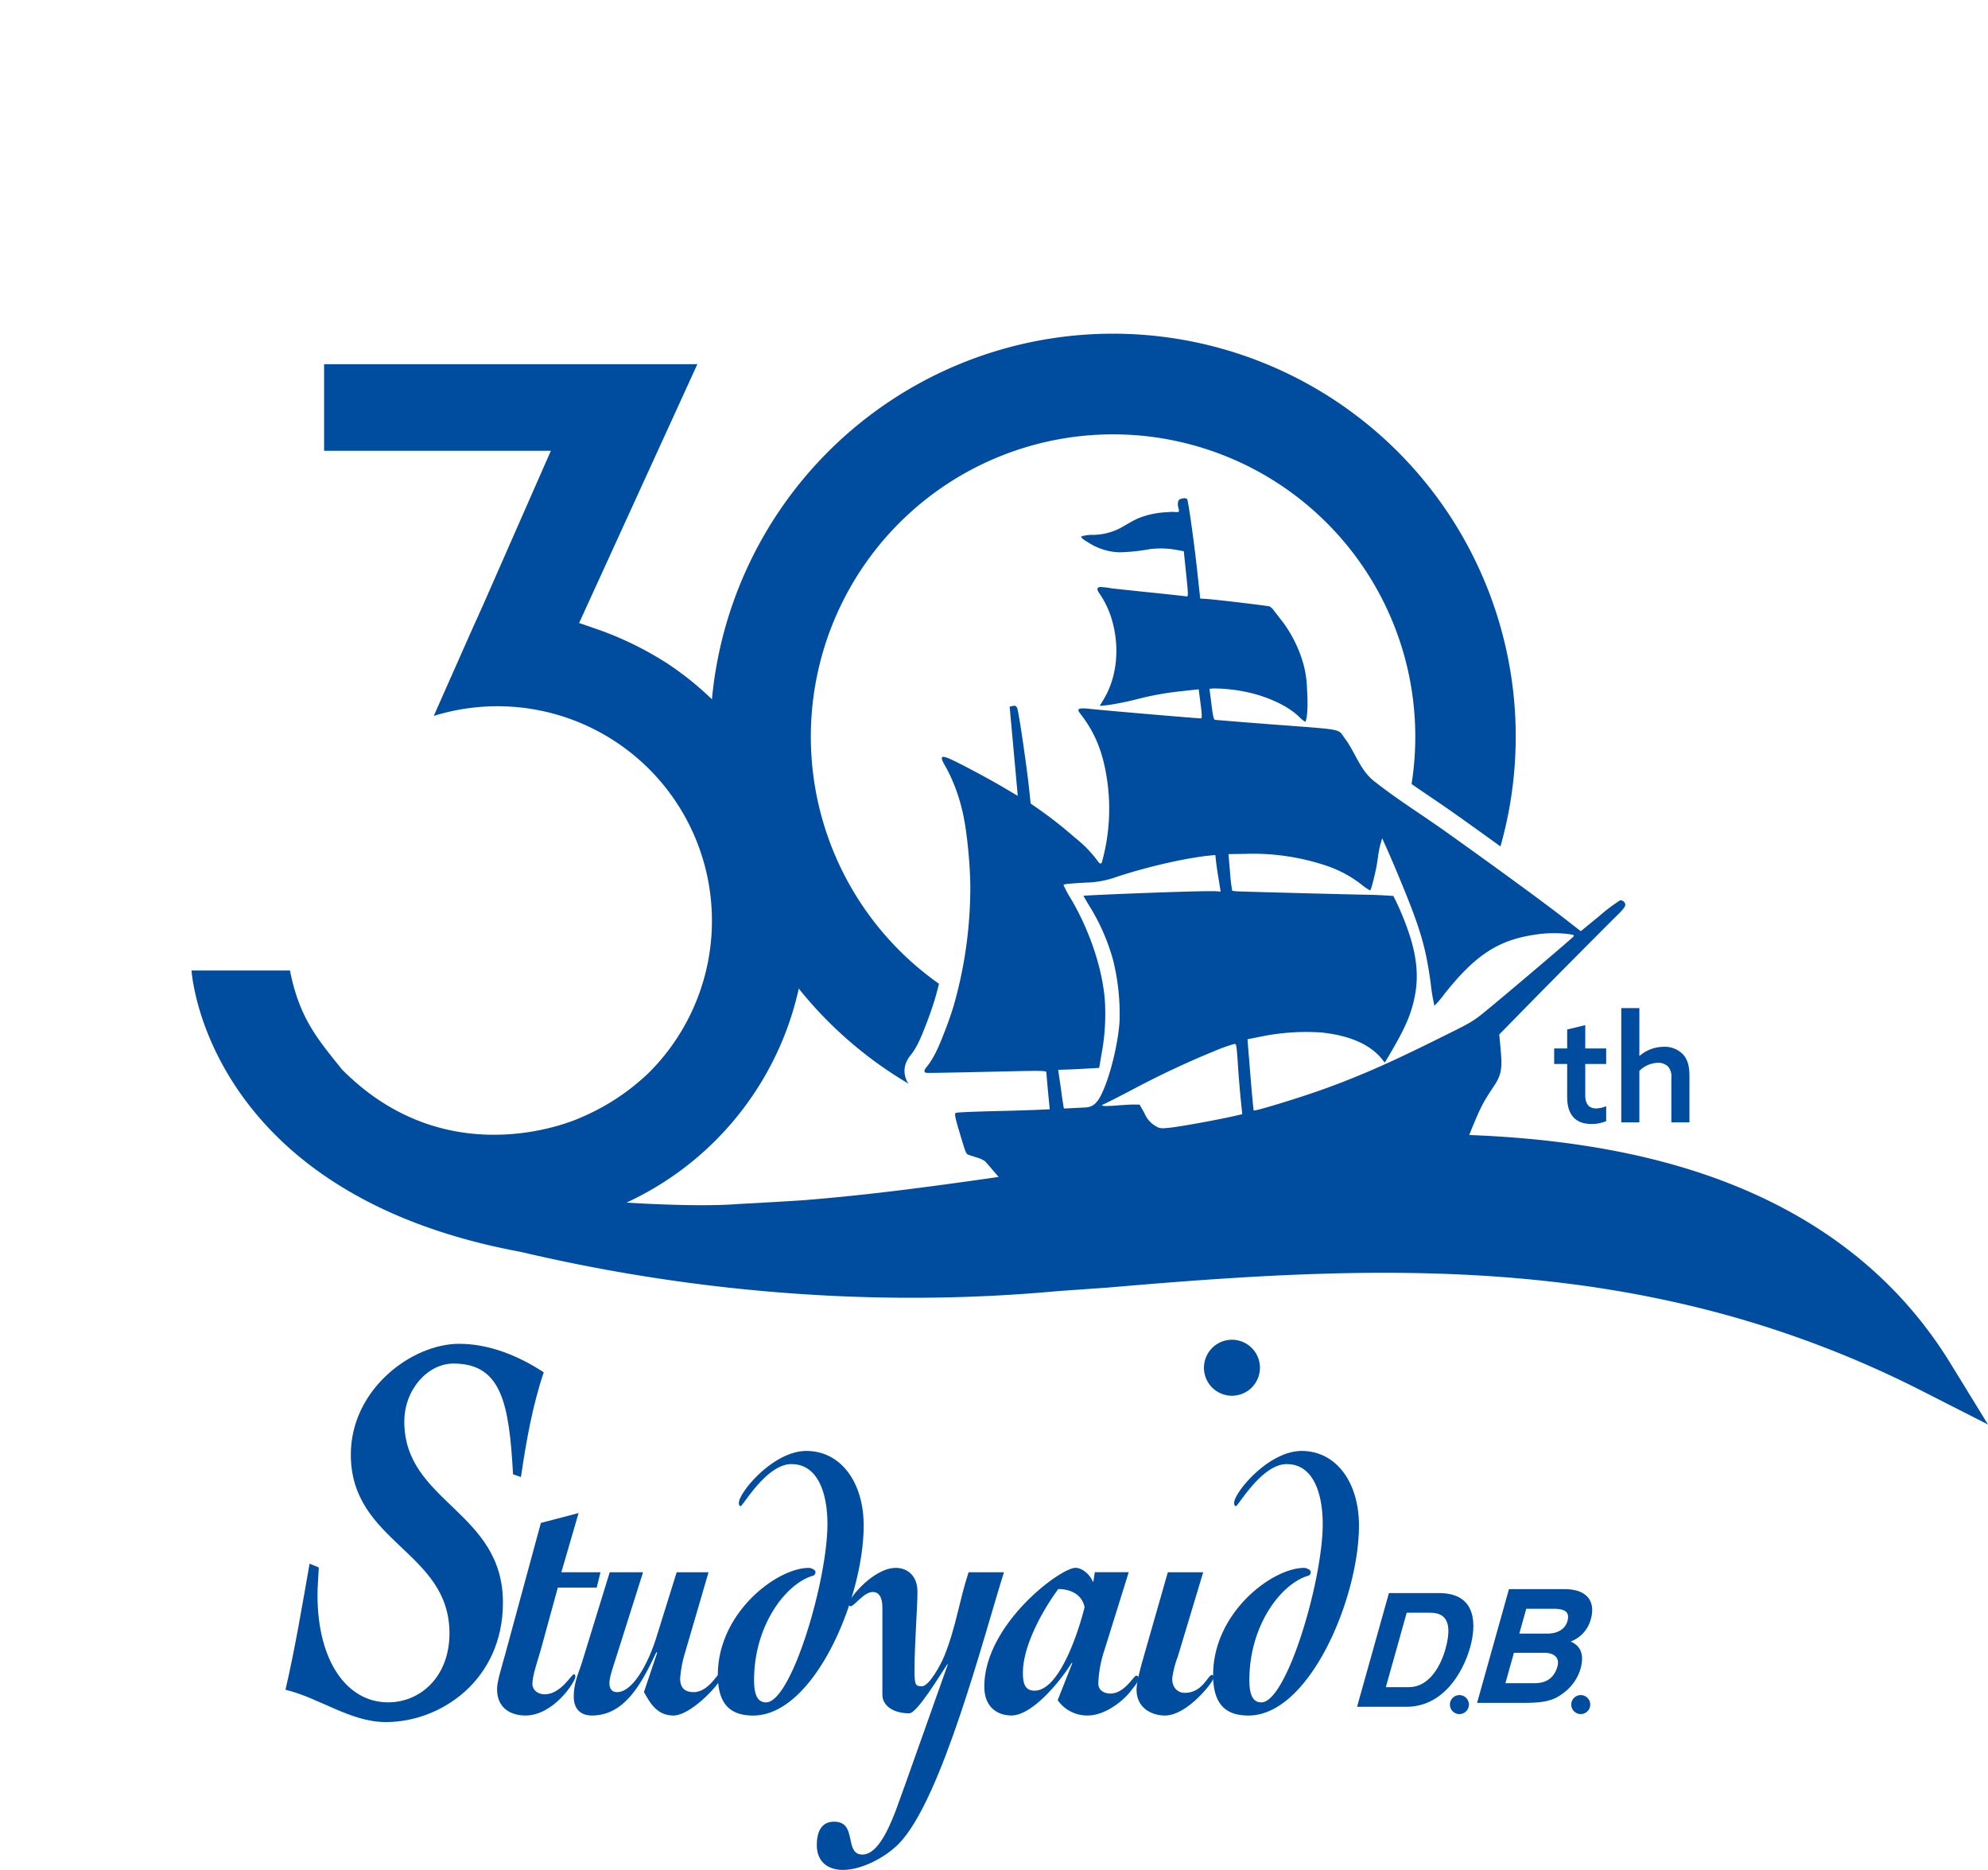
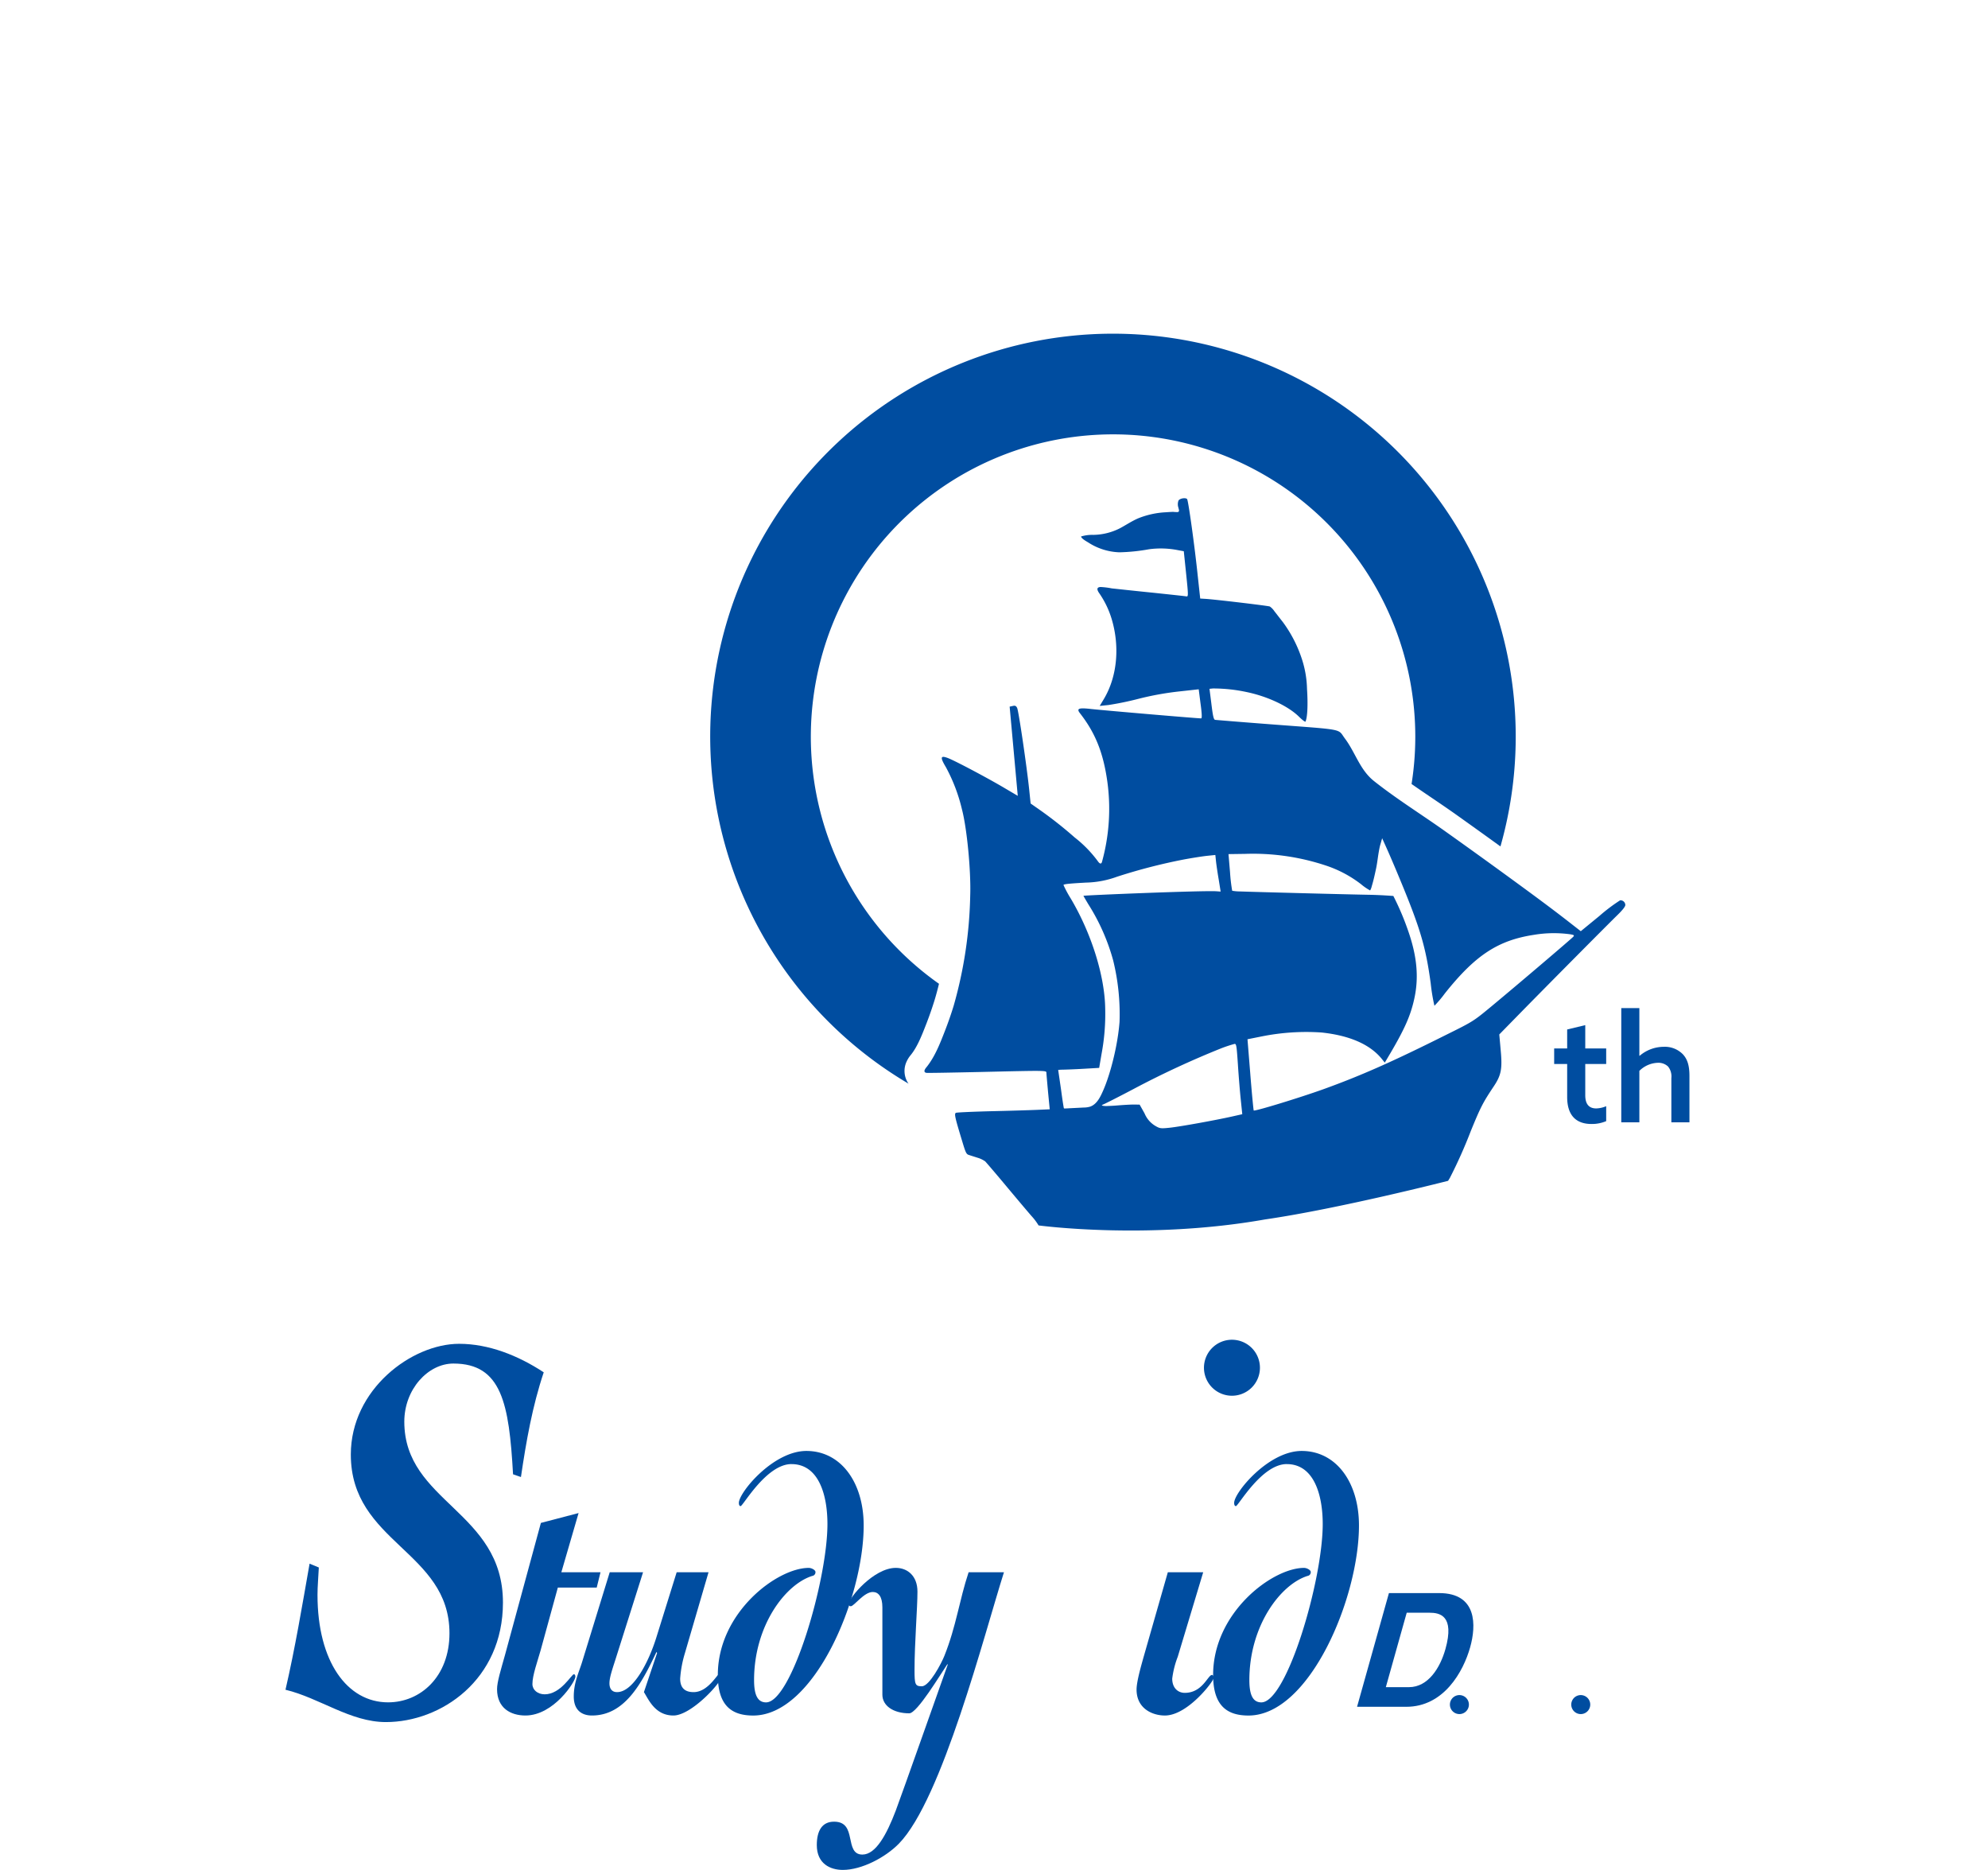
<svg xmlns="http://www.w3.org/2000/svg" width="486.713" height="457.683" viewBox="0 0 486.713 457.683">
  <defs>
    <clipPath id="clip-path">
      <rect id="長方形_3" data-name="長方形 3" width="486.713" height="457.683" fill="none" />
    </clipPath>
  </defs>
  <g id="グループ_10" data-name="グループ 10" clip-path="url(#clip-path)">
-     <path id="パス_120" data-name="パス 120" d="M390.84,67.059A228.931,228.931,0,0,0,44.748,364.9l5.973,7.741a4.161,4.161,0,0,0,3.316,1.629h10.62a4.188,4.188,0,0,0,3.2-6.889l-2.4-2.842-3.944-4.973a212.493,212.493,0,1,1,334.866,0l-3.907,4.928-2.433,2.882a4.188,4.188,0,0,0,3.2,6.89H403.86a4.16,4.16,0,0,0,3.315-1.628l5.967-7.73a228.931,228.931,0,0,0-22.3-297.856" fill="none" />
+     <path id="パス_120" data-name="パス 120" d="M390.84,67.059A228.931,228.931,0,0,0,44.748,364.9l5.973,7.741a4.161,4.161,0,0,0,3.316,1.629h10.62a4.188,4.188,0,0,0,3.2-6.889l-2.4-2.842-3.944-4.973a212.493,212.493,0,1,1,334.866,0l-3.907,4.928-2.433,2.882a4.188,4.188,0,0,0,3.2,6.89a4.16,4.16,0,0,0,3.315-1.628l5.967-7.73a228.931,228.931,0,0,0-22.3-297.856" fill="none" />
    <path id="パス_121" data-name="パス 121" d="M380.5,256.623h3.183v-4.648l4.429-1.061v5.709h5.124v3.807h-5.124v7.648c0,2.123.879,3.221,2.672,3.221a6.516,6.516,0,0,0,2.452-.549v3.66a8.929,8.929,0,0,1-3.586.7c-4.027,0-5.967-2.379-5.967-6.587V260.43H380.5Z" fill="#004da0" />
    <path id="パス_122" data-name="パス 122" d="M396.93,246.742h4.428V258.38l.073.037a9.134,9.134,0,0,1,5.893-2.2,6.172,6.172,0,0,1,4.721,1.867c1.135,1.244,1.574,2.854,1.574,5.269V274.7h-4.428V263.9a3.87,3.87,0,0,0-.806-2.855,3.428,3.428,0,0,0-2.488-.915,6.717,6.717,0,0,0-4.539,1.977V274.7H396.93Z" fill="#004da0" />
    <path id="パス_123" data-name="パス 123" d="M221.933,259.9a6.852,6.852,0,0,1,1.05-1.68c1.615-2,2.711-4.819,3.772-7.545.781-2.009,1.473-4,2.063-5.92.387-1.263.736-2.6,1.069-3.961a73.993,73.993,0,1,1,115.7-48.9c1.558,1.086,3.129,2.156,4.679,3.206,2.077,1.406,4.223,2.86,6.311,4.345q5.529,3.933,10.774,7.727a98.606,98.606,0,1,0-144.909,58.074c-.092-.128-.184-.256-.265-.394a5.428,5.428,0,0,1-.249-4.951" fill="#004da0" />
    <path id="パス_124" data-name="パス 124" d="M354.516,289.044l.457-.751a117.742,117.742,0,0,0,5.093-11.4c2.4-5.88,2.988-7.011,5.57-10.883,1.9-2.816,2.2-4.338,1.774-8.939l-.347-3.878,5.829-5.954c7.332-7.462,20.2-20.427,22.961-23.134,1.433-1.388,2.1-2.246,2.063-2.636a1.174,1.174,0,0,0-1.269-1.107,42.46,42.46,0,0,0-5.065,3.82l-4.566,3.741-2.359-1.839c-4.723-3.7-9.571-7.251-14.417-10.79q-8.206-5.988-16.487-11.874c-5.745-4.087-11.838-7.86-17.358-12.241-3.476-2.756-4.552-6.988-7.12-10.409-1.863-2.481.29-2.085-18.013-3.477-7.35-.56-13.54-1.071-13.769-1.1-.346-.076-.535-.817-.906-3.847l-.475-3.751.808-.084a39.073,39.073,0,0,1,8.312.882c5.123,1.072,10.125,3.424,12.757,5.994.817.816,1.549,1.359,1.621,1.239.486-1.007.633-4.2.381-7.978a25.209,25.209,0,0,0-1.2-7.168,31.815,31.815,0,0,0-4.7-9.2c-.778-.989-1.722-2.214-2.111-2.708a4.2,4.2,0,0,0-1.1-1.125c-.413-.182-13.81-1.774-15.848-1.872l-1.19-.073-.609-5.6c-.758-7.3-2.3-18.341-2.594-18.733-.325-.417-1.739-.214-2.105.331a2.54,2.54,0,0,0-.049,1.694c.1.482.395,1.038-.166,1.146a10.067,10.067,0,0,1-1.135-.059c-.571.026-1.145.057-1.718.1a20.91,20.91,0,0,0-6.878,1.514c-1.5.66-2.87,1.579-4.315,2.36a14.812,14.812,0,0,1-6.626,1.662,9.289,9.289,0,0,0-2.972.393c.055.53,1.407,1.242,1.8,1.494a14.6,14.6,0,0,0,2.4,1.257,14.89,14.89,0,0,0,5.179,1.123,45.8,45.8,0,0,0,7.289-.752,21.714,21.714,0,0,1,7.016.217l1.463.27.579,5.57c.538,5.181.551,5.574.063,5.484-.259-.058-3.874-.442-8.031-.883-4.153-.413-8.766-.919-10.246-1.075a18.973,18.973,0,0,0-2.732-.339c-1.124.05-.835.8-.322,1.534a22.329,22.329,0,0,1,2.97,6.1c2,6.453,1.631,14.023-1.907,19.883l-.96,1.592,2.144-.223a75.347,75.347,0,0,0,7.387-1.528,72.616,72.616,0,0,1,9.976-1.8l4.732-.52.451,3.528c.344,2.5.37,3.565.148,3.588-.474.05-23.937-1.961-26.956-2.295-2.963-.339-3.589-.133-2.771.964,3.8,4.842,5.766,9.705,6.76,16.837a48.693,48.693,0,0,1-1.3,19.572c-.213.819-.722.342-1.028-.116a29.675,29.675,0,0,0-5.672-5.815,100.606,100.606,0,0,0-8.262-6.546l-2.52-1.765-.347-3.342c-.6-5.793-2.6-19.352-2.955-20.047-.25-.509-.488-.625-1.092-.478l-.743.161.995,10.933.992,10.9-3.449-2.034c-4.228-2.489-12.272-6.749-13.789-7.267-1.7-.612-1.784-.1-.354,2.289a41.648,41.648,0,0,1,3.907,10.236c1.247,4.685,2.257,15.221,2.041,21.268a105.333,105.333,0,0,1-4.048,26.884c-.645,2.109-1.375,4.192-2.175,6.246-1.185,3.047-2.434,6.262-4.507,8.828a2.5,2.5,0,0,0-.386.572c-.2.453-.032.732.441.78.372.046,6.3-.063,13.182-.215,16.4-.381,16.12-.38,16.153.208,0,.281.193,2.4.4,4.715l.41,4.209-3.307.146c-1.794.074-6.873.236-11.283.328-4.408.12-8.163.285-8.377.392-.429.213-.258,1.04,1.367,6.389,1.036,3.468,1.149,3.738,1.874,3.944.438.151,1.4.446,2.126.68a6.233,6.233,0,0,1,1.809.882c.251.255,2.429,2.788,4.808,5.637s5.3,6.319,6.486,7.688a14.116,14.116,0,0,1,1.764,2.339s26.725,3.613,55.421-1.46c18.193-2.637,44.822-9.451,44.822-9.451m-48.393-26-.7-8.654,3.5-.7a55.373,55.373,0,0,1,14.624-.956c6.832.726,11.814,2.882,14.714,6.41l.776.961,1.461-2.46c3.444-5.876,4.855-9.091,5.737-13.068,1.194-5.3.7-10.6-1.567-16.982a65.456,65.456,0,0,0-3.535-8.276s-2.868-.237-6.111-.294c-5.529-.1-27.406-.671-31.447-.815a11.35,11.35,0,0,1-1.9-.168,41.915,41.915,0,0,1-.527-4.534l-.376-4.437,4.076-.057a56.523,56.523,0,0,1,19.6,2.8,28.982,28.982,0,0,1,8.786,4.633,12.7,12.7,0,0,0,2.213,1.516,3.6,3.6,0,0,0,.4-1.036c.425-1.381.728-2.8,1.034-4.212.259-1.2.4-2.412.587-3.62.1-.6.2-1.2.334-1.8.13-.565.321-1.114.46-1.675a1.761,1.761,0,0,0,.119-.448c.518,1.14,1.036,2.277,1.538,3.421.989,2.256,1.945,4.525,2.888,6.8,4.959,11.956,6.272,16.465,7.473,25.321a46.155,46.155,0,0,0,.908,5.48,27.56,27.56,0,0,0,2.532-2.994c7.47-9.391,13.031-13.037,21.873-14.378a29.52,29.52,0,0,1,8.826-.129c.945.155,1.068.255.766.6-.4.464-13.2,11.366-20.021,17.029-4.408,3.639-4.4,3.667-11.1,6.981-13.22,6.61-20.864,9.994-30.062,13.315-5.972,2.14-16.75,5.428-17.055,5.206-.064-.078-.447-4.035-.828-8.782M269.922,270.4c.067-.028.134-.054.2-.083.139-.059.276-.122.412-.187.273-.131.541-.269.811-.4q1.317-.655,2.623-1.332,1.7-.871,3.383-1.76A221.5,221.5,0,0,1,299,256.581a32.887,32.887,0,0,1,3.239-1.069c.446-.046.514.341.833,5.037.176,2.769.494,6.649.7,8.6l.37,3.565-2.558.576c-3.962.89-12.693,2.473-15.256,2.739-2.2.229-2.4.193-3.632-.552a6.384,6.384,0,0,1-2.475-2.952l-1.209-2.155-1.41-.022c-.789,0-2.636.105-4.087.227-.144.013-.288.024-.431.035-.607.044-1.214.077-1.822.091a5.611,5.611,0,0,1-1.115-.029,1.875,1.875,0,0,1-.284-.073c-.212-.074-.042-.132.067-.177m-10.859-8.537.565-.059c1.209-.013,3.817-.115,5.831-.239l3.638-.21.577-3.382a52.628,52.628,0,0,0,.9-11.1c-.1-8.013-3.381-18.454-8.432-26.967a27.859,27.859,0,0,1-1.78-3.306c-.029-.278,2.371-.415,5.449-.594a23.656,23.656,0,0,0,7.676-1.445,139.117,139.117,0,0,1,16.259-4.2c2.043-.381,4.647-.792,5.761-.908l2.033-.211.153,1.476c.087.835.379,2.832.664,4.492l.48,2.99-.964-.069c-2.813-.242-32.641.971-32.627,1.11,0,.028.553.984,1.235,2.124a50.587,50.587,0,0,1,6.034,13.646,55.084,55.084,0,0,1,1.569,15.1c-.035.42-.072.839-.117,1.258-.119,1.108-.276,2.212-.463,3.31q-.288,1.69-.667,3.364-.369,1.64-.822,3.259c-.283,1.006-.591,2.006-.932,2.995-.3.869-.626,1.73-.995,2.572-.661,1.509-1.517,3.393-3.207,3.972a5.541,5.541,0,0,1-1.519.22h-.06l-3.023.153c-.5.025-1.007.056-1.511.076-.327.014-.319-.038-.368-.318-.257-1.468-.453-2.949-.655-4.425l-.684-4.687" fill="#004da0" />
    <path id="パス_125" data-name="パス 125" d="M245.793,384.828c-4.794,15.117-15.152,55.607-25.712,66.416-3.29,3.368-9.088,6.44-13.739,6.44-3.077,0-6.368-1.521-6.368-6.082,0-3.489,1.288-5.725,4.221-5.725s3.507,1.968,3.936,4.025c.429,1.968.716,4.025,3.006,4.025,3.291,0,5.939-4.919,8.157-10.733,1.36-3.579,11.472-32.248,12.76-35.825h-.143c-1.646,2.414-7.371,11.985-9.3,11.985-3.935,0-6.583-1.877-6.583-4.562V393.415c0-2.684-1-3.757-2.362-3.757-2.146,0-4.579,3.488-5.366,3.488-.287,0-.5-.089-.5-.626,0-1.342,6.082-8.765,11.521-8.765,2.862,0,5.295,1.967,5.295,5.813,0,4.026-.716,12.612-.716,19.142,0,3.578.144,4.025,1.79,4.025,1.86,0,4.794-5.635,5.509-7.424,2.934-7.334,3.65-13.6,5.94-20.483Z" fill="#004da0" />
    <path id="パス_126" data-name="パス 126" d="M141.652,370.337l-4.221,14.491h9.588l-.93,3.756h-9.518l-4.221,15.385c-.788,2.773-2,6.083-2,8.229,0,1.431,1.289,2.505,3.006,2.505,3.935,0,6.583-4.92,7.155-4.92.215,0,.358.269.358.626,0,1.163-5.295,9.482-12.237,9.482-3.577,0-6.941-1.789-6.941-6.44,0-1.789.931-4.741,1.932-8.319l8.8-32.38Z" fill="#004da0" />
    <path id="パス_127" data-name="パス 127" d="M157.437,384.828l-6.369,20.125c-1,3.22-1.86,5.456-1.86,7.066,0,1.253.572,2.148,1.86,2.148,3.936,0,7.729-7.245,9.661-13.507l4.937-15.832h7.8l-5.8,19.857a27.979,27.979,0,0,0-1.145,6.172c0,2.594,1.5,3.31,3.292,3.31,3.649,0,5.867-4.652,6.511-4.652.287,0,.43.268.43.627,0,1.61-7.514,9.749-11.879,9.749-4.508,0-6.082-3.936-7.227-5.724l3.22-9.571-.143-.269c-3.649,7.782-7.8,15.564-15.814,15.564-2.219,0-4.437-1.073-4.437-4.651,0-3.4,1.216-5.814,2-8.318l6.8-22.094Z" fill="#004da0" />
    <path id="パス_128" data-name="パス 128" d="M193.776,358.351c-6.153,0-11.878,10.286-12.451,10.286-.358,0-.43-.447-.43-.8,0-2.505,8.373-12.7,16.53-12.7,8.444,0,14.026,7.692,14.026,18.247,0,17.711-12.094,46.513-27.049,46.513-5.367,0-8.659-2.505-8.659-9.928,0-15.3,14.527-26.209,22.255-26.209.715,0,1.646.537,1.646.984a.911.911,0,0,1-.787.984c-6.584,2.057-14.241,12.165-14.241,25.492,0,3.489.788,5.457,2.935,5.457,6.225,0,15.027-29.876,15.027-43.65,0-7.157-2.147-14.67-8.8-14.67" fill="#004da0" />
-     <path id="パス_129" data-name="パス 129" d="M270.395,403.879a28.777,28.777,0,0,0-1.5,8.14c0,1.968,1.789,2.5,2.934,2.5,3.506,0,5.724-4.383,6.368-4.383.358,0,.573.268.573.8,0,.627-1.36,2.237-1.789,2.773-1.646,2.326-6.3,6.172-10.591,6.172a8.753,8.753,0,0,1-7.442-3.756l3.578-9.035-.143-.089c-2.935,4.741-9.732,12.88-14.741,12.88-3.578,0-6.655-2.146-6.655-7.066,0-15.206,18.6-29.071,22.326-29.071,1.575,0,3.578,1.61,4.223,3.4h.142l.358-2.325h8.3Zm-17.1,9.929c6.082,0,10.734-14.4,12.236-20.394-.643-3.4-3.792-4.473-6.44-4.473-3.577,4.83-8.659,13.686-8.659,20.484,0,2.773.573,4.383,2.863,4.383" fill="#004da0" />
    <path id="パス_130" data-name="パス 130" d="M294.575,384.828,288.35,405.49a22.559,22.559,0,0,0-1.36,5.367c0,2.325,1.432,3.488,3.077,3.488,4.365,0,5.653-4.383,6.655-4.383.214,0,.429.269.429.716,0,.8-6.368,9.213-11.95,9.213-3.077,0-6.941-1.7-6.941-6.35,0-2.058,1.217-6.172,2-8.945l5.654-19.768Z" fill="#004da0" />
    <path id="パス_131" data-name="パス 131" d="M315.035,358.351c-6.153,0-11.879,10.286-12.451,10.286-.358,0-.43-.447-.43-.8,0-2.505,8.372-12.7,16.53-12.7,8.444,0,14.026,7.692,14.026,18.247,0,17.711-12.094,46.513-27.049,46.513-5.367,0-8.659-2.505-8.659-9.928,0-15.3,14.527-26.209,22.255-26.209.715,0,1.646.537,1.646.984a.911.911,0,0,1-.787.984c-6.584,2.057-14.241,12.165-14.241,25.492,0,3.489.788,5.457,2.934,5.457,6.226,0,15.027-29.876,15.027-43.65,0-7.157-2.146-14.67-8.8-14.67" fill="#004da0" />
    <path id="パス_132" data-name="パス 132" d="M301.612,341.623a6.852,6.852,0,1,0-6.852-6.852,6.852,6.852,0,0,0,6.852,6.852" fill="#004da0" />
    <path id="パス_133" data-name="パス 133" d="M78.054,383.661c-.107,2.415-.322,4.562-.322,6.709,0,16.37,7.3,26.3,17.281,26.3,7.944,0,15.028-6.306,15.028-16.907,0-20.127-24.152-22.14-24.152-43.744,0-15.968,14.921-27.105,26.513-27.105,7.192,0,14.384,2.818,20.717,6.978-2.791,8.32-4.293,16.907-5.581,25.629l-1.933-.671c-.965-17.309-2.791-27.105-14.6-27.105-6.225,0-12.022,6.306-12.022,14.223,0,19.725,24.151,21.872,24.151,44.28,0,18.92-15.135,29.252-28.659,29.252-8.694,0-16.208-5.9-24.581-7.916,2.362-10.2,4.079-20.53,5.9-30.862Z" fill="#004da0" />
    <path id="パス_134" data-name="パス 134" d="M340.046,389.926h12.288c9.38,0,9.08,7.985,7.6,13.258-1.674,5.969-6.452,14.574-15.639,14.574H332.242Zm-.758,23.026h5.659c4.729,0,7.656-4.768,8.938-9.342,2.3-8.218-1.426-8.877-3.907-8.877H344.4Z" fill="#004da0" />
-     <path id="パス_135" data-name="パス 135" d="M369.433,388.958h13.528c6.823,0,7.372,4.263,6.567,7.132a8.018,8.018,0,0,1-5.008,5.7c3.052,1.279,3.182,3.993,2.411,6.745a11.365,11.365,0,0,1-4.011,5.737c-2.025,1.55-3.808,2.52-9.506,2.52H361.63Zm-.874,23.025h7.133c2.83,0,4.8-1.241,5.6-4.071.685-2.442-1.148-3.371-3.241-3.371h-7.4Zm3.4-12.133h6.822c2.287,0,4.359-.891,4.978-3.1.642-2.287-.79-2.985-3.426-2.985h-6.668Z" fill="#004da0" />
    <path id="パス_136" data-name="パス 136" d="M357.3,419.541a2.324,2.324,0,1,0-2.324-2.324,2.324,2.324,0,0,0,2.324,2.324" fill="#004da0" />
    <path id="パス_137" data-name="パス 137" d="M387.009,419.541a2.324,2.324,0,1,0-2.324-2.324,2.324,2.324,0,0,0,2.324,2.324" fill="#004da0" />
-     <path id="パス_138" data-name="パス 138" d="M271.269,315.148c47.917-4.145,94.87-6.926,142.467,4.426a255.2,255.2,0,0,1,57.206,21.074l15.771,8.018-9.264-15.076c-15.532-25.265-40.549-42.165-74.359-50.228-40.986-9.775-87.843-5.1-119.572-.733-10.357,1.282-20.942,2.821-31.179,4.31-17.645,2.556-35.89,5.2-53.95,6.691l-1.2.1s-5.28.387-16.275.955c-10.182.842-27.526-.337-27.526-.337a75.752,75.752,0,0,0,10.045-131.919,81.4,81.4,0,0,0-18.011-8.688l-3.642-1.255,1.6-3.5,27.35-59.847H79.346v21.2h55.519l-2.156,4.9L118.33,147.947l-2.93,6.51-9.206,20.773a52.441,52.441,0,0,1,15.416-2.37,52.509,52.509,0,0,1,37.282,89.666,54.861,54.861,0,0,1-16.783,11.043s-31.916,15-58.431-11.86c-5.876-7.375-10.344-12.388-12.69-24.172H46.893s3.143,54.511,80.51,68.858c21.222,4.958,70.947,15.237,131.658,9.612Z" fill="#004da0" />
  </g>
</svg>